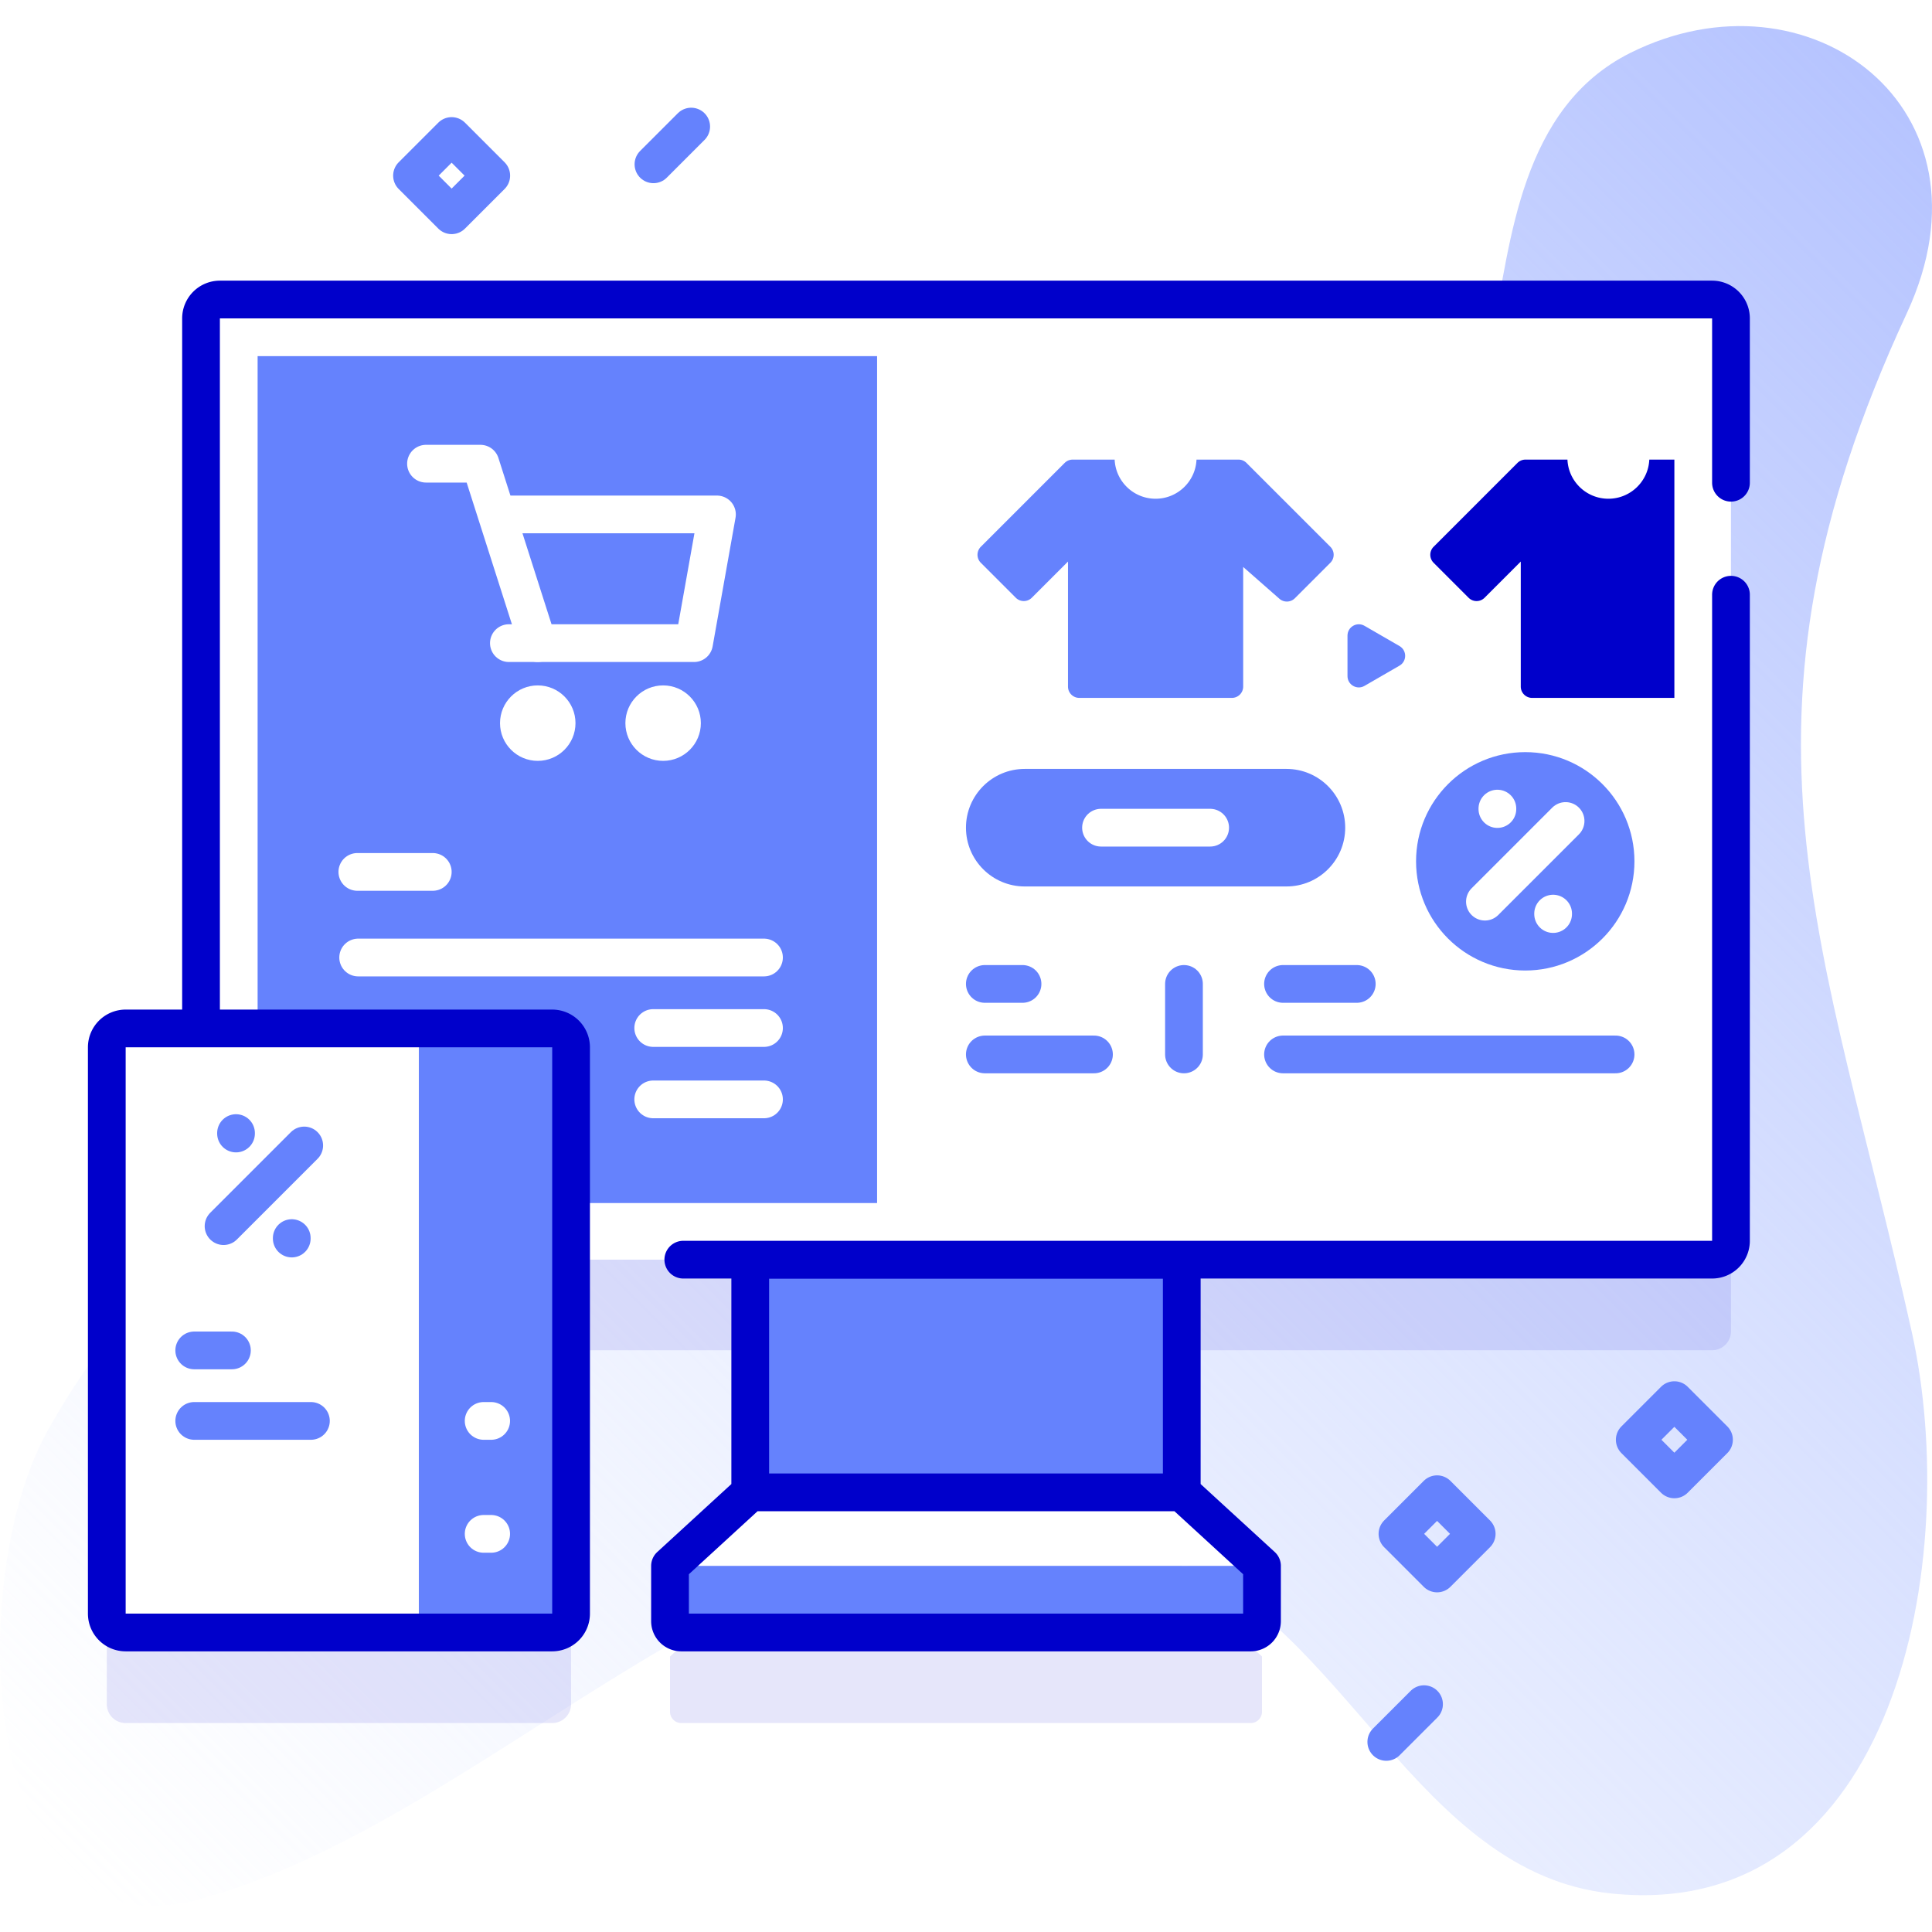
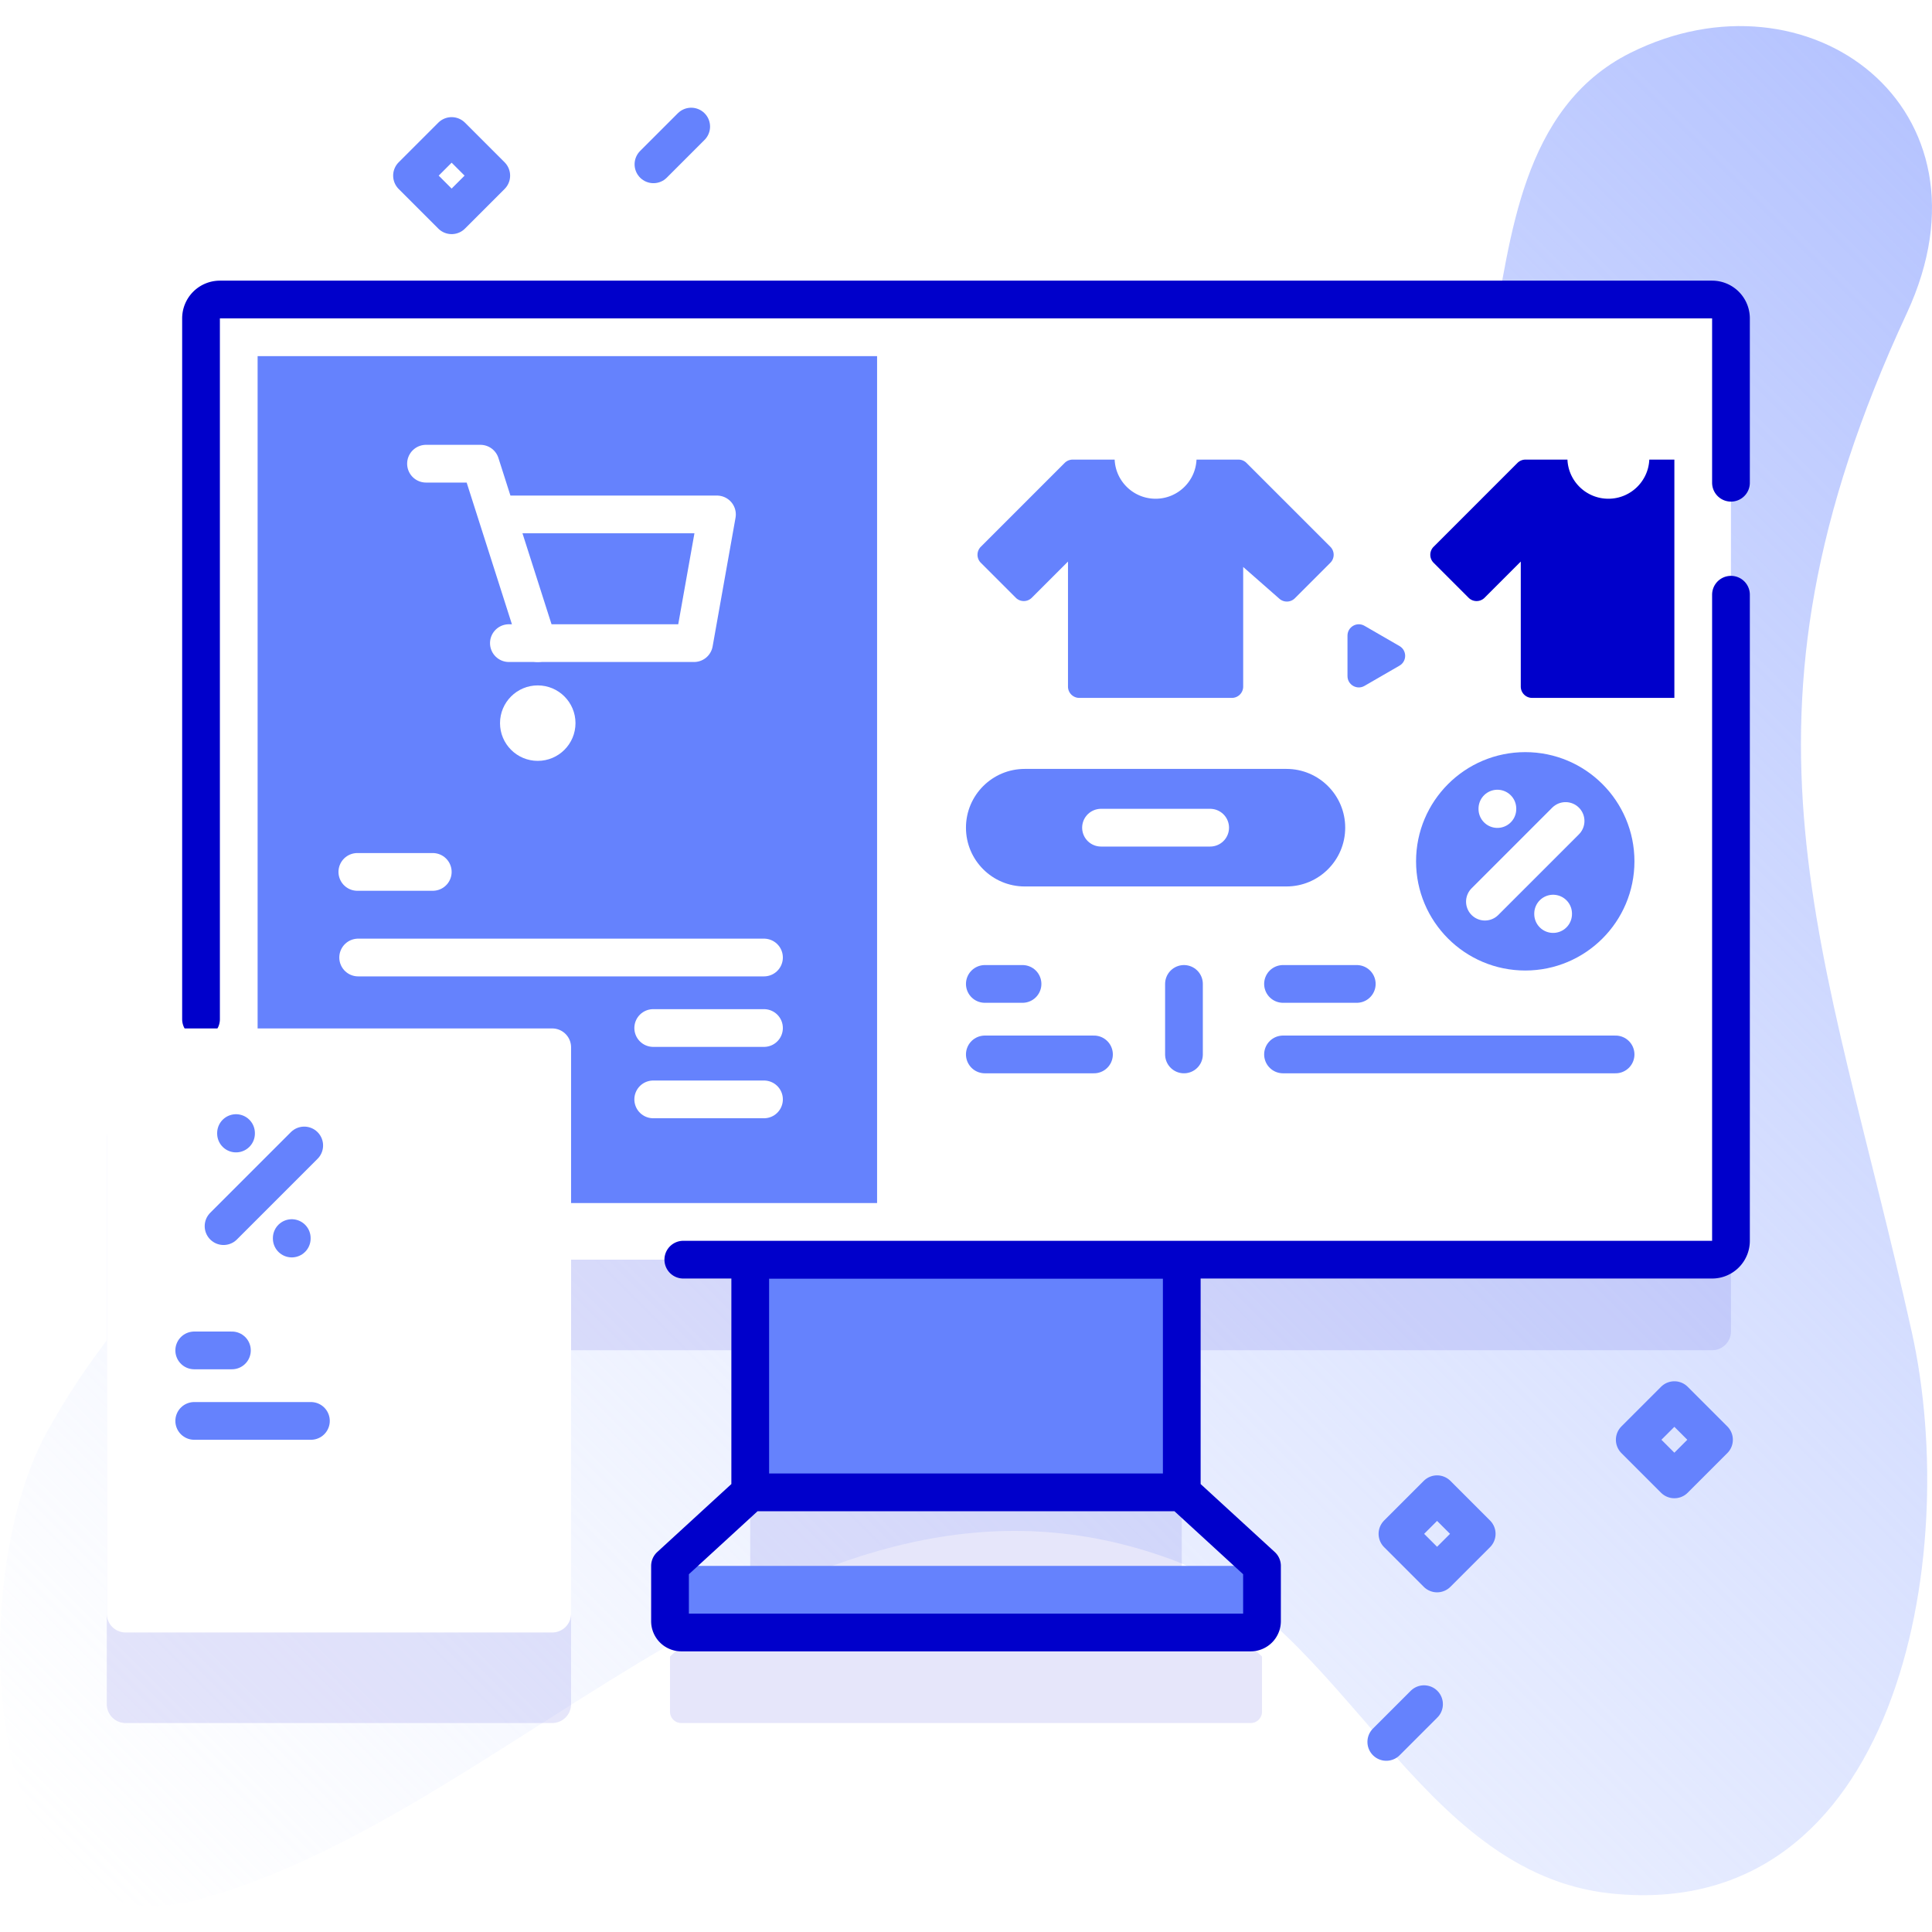
<svg xmlns="http://www.w3.org/2000/svg" version="1.1" width="512" height="512" x="0" y="0" viewBox="0 0 512 512" style="enable-background:new 0 0 512 512" xml:space="preserve">
  <defs>
    <linearGradient id="a" x1="97.397" x2="574.713" y1="575.237" y2="97.921" gradientUnits="userSpaceOnUse">
      <stop offset="0" style="stop-color:#D1DDFF;stop-opacity:0" stop-color="" />
      <stop offset="1" style="stop-color:#B6C4FF" stop-color="#b6c4ff" />
    </linearGradient>
  </defs>
  <g>
    <linearGradient id="a" x1="97.397" x2="574.713" y1="575.237" y2="97.921" gradientUnits="userSpaceOnUse">
      <stop offset="0" style="stop-color:#D1DDFF;stop-opacity:0" stop-color="" />
      <stop offset="1" style="stop-color:#B6C4FF" stop-color="#b6c4ff" />
    </linearGradient>
    <path d="M506.636 352.974c-23.002-103.493-51.965-160.8-1.297-269.997 25.258-54.436-26.139-92.53-73.314-68.943-29.022 14.511-31.66 50.09-36.451 74.174-4.249 21.361-32.511 23.828-52.793 15.891-113.608-44.463-69.224 94.399-161.011 141.755-63.473 32.748-133.186 68.04-169.424 133.801C-9.451 419.211-6.11 519.513 52.859 503.337c85.406-23.428 160.061-126.023 257.601-90.054 46.064 16.987 64.969 83.215 116.621 88.522 75.566 7.765 92.882-88.871 79.555-148.831z" style="" fill="url(&quot;#a&quot;)" />
    <path d="M453.726 103.376H58.274a5 5 0 0 0-5 5v188.173H33.301a5 5 0 0 0-5 5v150.075a5 5 0 0 0 5 5H146.34a5 5 0 0 0 5-5v-93.801h47.48v61.658l.03.005h-.031l-21.261 19.5v14.638a3 3 0 0 0 3 3h150.883a3 3 0 0 0 3-3v-14.638l-21.261-19.5v-61.663h140.546a5 5 0 0 0 5-5V108.376a5 5 0 0 0-5-5z" style="opacity:0.1;" fill="#0000CB" data-original="#0000cb" />
    <path d="M198.82 333.822h114.36v61.66H198.82z" style="" fill="#6582FD" data-original="#6582fd" />
-     <path d="M313.18 395.486H198.82l-21.261 19.501h156.882z" style="" fill="#FFFFFF" data-original="#ffffff" />
    <path d="M331.441 432.624H180.559a3 3 0 0 1-3-3v-14.638h156.883v14.638a3.001 3.001 0 0 1-3.001 3z" style="" fill="#6582FD" data-original="#6582fd" />
    <path d="M198.82 333.823h114.36v61.663H198.82zM177.559 414.987v14.638a3 3 0 0 0 3 3h150.883a3 3 0 0 0 3-3v-14.638l-21.261-19.5H198.82l-21.261 19.5z" style="stroke-linecap: round; stroke-linejoin: round; stroke-miterlimit: 10;" fill="none" stroke="#0000CB" stroke-width="10px" stroke-linecap="round" stroke-linejoin="round" stroke-miterlimit="10" data-original="#0000cb" />
    <path d="M453.726 333.823H58.274a5 5 0 0 1-5-5V84.376a5 5 0 0 1 5-5h395.452a5 5 0 0 1 5 5v244.447a5 5 0 0 1-5 5z" style="" fill="#FFFFFF" data-original="#ffffff" />
    <path d="M68.27 94.38h164.17v224.44H68.27z" style="" fill="#6582FD" data-original="#6582fd" />
    <path d="M232.444 94.376v224.447h211.282V184.95l-5-31.575 5-31.575V94.376z" style="" fill="#FFFFFF" data-original="#ffffff" />
    <path d="M181.084 333.823h272.642a5 5 0 0 0 5-5V157.609M458.726 127.928V84.376a5 5 0 0 0-5-5H58.274a5 5 0 0 0-5 5v185.717" style="stroke-linecap: round; stroke-linejoin: round; stroke-miterlimit: 10;" fill="none" stroke="#0000CB" stroke-width="10px" stroke-linecap="round" stroke-linejoin="round" stroke-miterlimit="10" data-original="#0000cb" />
    <path d="M134.86 170.437h49.069L190 136.33h-56.542" style="stroke-linecap: round; stroke-linejoin: round; stroke-miterlimit: 10;" fill="none" stroke="#FFFFFF" stroke-width="10px" stroke-linecap="round" stroke-linejoin="round" stroke-miterlimit="10" data-original="#ffffff" />
    <path d="M112.895 122.884h14.426l15.189 47.553" style="stroke-linecap: round; stroke-linejoin: round; stroke-miterlimit: 10;" fill="none" stroke="#FFFFFF" stroke-width="10px" stroke-linecap="round" stroke-linejoin="round" stroke-miterlimit="10" data-original="#ffffff" />
    <circle cx="142.51" cy="191.638" r="10" style="" fill="#FFFFFF" data-original="#ffffff" />
-     <circle cx="175.735" cy="191.638" r="10" style="" fill="#FFFFFF" data-original="#ffffff" />
    <path d="M94.7 231.066h19.989M202.465 253.751H94.916M202.465 291.348H173.11M202.465 272.435H173.11" style="stroke-linecap: round; stroke-linejoin: round; stroke-miterlimit: 10;" fill="none" stroke="#FFFFFF" stroke-width="10px" stroke-linecap="round" stroke-linejoin="round" stroke-miterlimit="10" data-original="#ffffff" />
    <circle cx="404.207" cy="228.259" r="28.937" style="" fill="#6582FD" data-original="#6582fd" />
    <path d="M396.823 214.288v.115M414.895 217.572l-21.375 21.375M411.592 242.116v.115" style="stroke-linecap: round; stroke-linejoin: round; stroke-miterlimit: 10;" fill="none" stroke="#FFFFFF" stroke-width="10px" stroke-linecap="round" stroke-linejoin="round" stroke-miterlimit="10" data-original="#ffffff" />
    <path d="M260.99 260.751h9.988M260.99 279.435h28.925M313.764 279.435v-18.684M340.013 279.435h88.131M340.013 260.751h19.546" style="stroke-linecap: round; stroke-linejoin: round; stroke-miterlimit: 10;" fill="none" stroke="#6582FD" stroke-width="10px" stroke-linecap="round" stroke-linejoin="round" stroke-miterlimit="10" data-original="#6582fd" />
    <path d="M340.918 234.921h-69.352c-8.602 0-15.576-6.974-15.576-15.576s6.974-15.576 15.576-15.576h69.352c8.602 0 15.576 6.974 15.576 15.576s-6.973 15.576-15.576 15.576z" style="" fill="#6582FD" data-original="#6582fd" />
    <path d="M291.78 219.345h28.924" style="stroke-linecap: round; stroke-linejoin: round; stroke-miterlimit: 10;" fill="none" stroke="#FFFFFF" stroke-width="10px" stroke-linecap="round" stroke-linejoin="round" stroke-miterlimit="10" data-original="#ffffff" />
    <path d="M320.255 133.346h-28.026l3.168-11.546h21.69z" style="" fill="#FFFFFF" data-original="#ffffff" />
    <path d="m352.556 149.141-9.401 9.401a3 3 0 0 1-4.1.133l-9.598-8.425v31.7a3 3 0 0 1-3 3h-40.43a3 3 0 0 1-3-3v-33.13l-9.589 9.589a3 3 0 0 1-4.243 0l-9.267-9.267a3 3 0 0 1 0-4.243l22.22-22.22a3 3 0 0 1 2.121-.879h11.127c.25 5.77 5.01 10.37 10.85 10.37 5.83 0 10.59-4.6 10.84-10.37h11.127c.796 0 1.559.316 2.121.879l22.22 22.22a2.998 2.998 0 0 1 .002 4.242z" style="" fill="#6582FD" data-original="#6582fd" />
    <path d="M440.248 133.346h-28.026l3.168-11.546h21.69z" style="" fill="#FFFFFF" data-original="#ffffff" />
    <path d="M443.726 184.95V121.8h-6.646c-.25 5.77-5.01 10.37-10.84 10.37-5.84 0-10.6-4.6-10.85-10.37h-11.127c-.796 0-1.559.316-2.121.879l-22.22 22.22a3 3 0 0 0 0 4.243l9.267 9.267a3 3 0 0 0 4.243 0l9.589-9.589v33.13a3 3 0 0 0 3 3h37.705z" style="" fill="#0000CB" data-original="#0000cb" />
    <path d="M357.1 168.442v10.731c0 2.31 2.501 3.753 4.501 2.597l9.282-5.365c1.998-1.155 1.998-4.04 0-5.195l-9.282-5.365c-1.999-1.157-4.501.287-4.501 2.597z" style="" fill="#6582FD" data-original="#6582fd" />
    <path d="M146.34 432.624H33.301a5 5 0 0 1-5-5V277.549a5 5 0 0 1 5-5H146.34a5 5 0 0 1 5 5v150.075a5 5 0 0 1-5 5z" style="" fill="#FFFFFF" data-original="#ffffff" />
-     <path d="M146.34 272.549h-35.344v160.075h35.344a5 5 0 0 0 5-5V277.549a5 5 0 0 0-5-5z" style="" fill="#6582FD" data-original="#6582fd" />
-     <path d="M146.34 432.624H33.301a5 5 0 0 1-5-5V277.549a5 5 0 0 1 5-5H146.34a5 5 0 0 1 5 5v150.075a5 5 0 0 1-5 5z" style="stroke-linecap: round; stroke-linejoin: round; stroke-miterlimit: 10;" fill="none" stroke="#0000CB" stroke-width="10px" stroke-linecap="round" stroke-linejoin="round" stroke-miterlimit="10" data-original="#0000cb" />
    <path d="M62.549 300.279v.115M80.621 303.563l-21.375 21.375M77.318 328.108v.115" style="stroke-linecap: round; stroke-linejoin: round; stroke-miterlimit: 10;" fill="none" stroke="#6582FD" stroke-width="10px" stroke-linecap="round" stroke-linejoin="round" stroke-miterlimit="10" data-original="#6582fd" />
    <path d="M128.174 376.557h1.989M128.174 406.49h1.989" style="stroke-linecap: round; stroke-linejoin: round; stroke-miterlimit: 10;" fill="none" stroke="#FFFFFF" stroke-width="10px" stroke-linecap="round" stroke-linejoin="round" stroke-miterlimit="10" data-original="#ffffff" />
    <path d="M51.472 357.873h9.988M51.472 376.557h30.924" style="stroke-linecap: round; stroke-linejoin: round; stroke-miterlimit: 10;" fill="none" stroke="#6582FD" stroke-width="10px" stroke-linecap="round" stroke-linejoin="round" stroke-miterlimit="10" data-original="#6582fd" />
    <path d="M373.417 399.065h14.849v14.849h-14.849z" style="stroke-linecap: round; stroke-linejoin: round; stroke-miterlimit: 10;" transform="rotate(45.001 380.848 406.487)" fill="none" stroke="#6582FD" stroke-width="10px" stroke-linecap="round" stroke-linejoin="round" stroke-miterlimit="10" data-original="#6582fd" />
    <path d="M436.301 374.132h14.849v14.849h-14.849z" style="stroke-linecap: round; stroke-linejoin: round; stroke-miterlimit: 10;" transform="rotate(45.001 443.732 381.554)" fill="none" stroke="#6582FD" stroke-width="10px" stroke-linecap="round" stroke-linejoin="round" stroke-miterlimit="10" data-original="#6582fd" />
    <path d="M112.264 39.121h14.849V53.97h-14.849z" style="stroke-linecap: round; stroke-linejoin: round; stroke-miterlimit: 10;" transform="rotate(45.001 119.69 46.544)" fill="none" stroke="#6582FD" stroke-width="10px" stroke-linecap="round" stroke-linejoin="round" stroke-miterlimit="10" data-original="#6582fd" />
    <path d="m183.173 33.545-10 10M377.382 451.624l-10 10" style="stroke-linecap: round; stroke-linejoin: round; stroke-miterlimit: 10;" fill="none" stroke="#6582FD" stroke-width="10px" stroke-linecap="round" stroke-linejoin="round" stroke-miterlimit="10" data-original="#6582fd" />
  </g>
</svg>